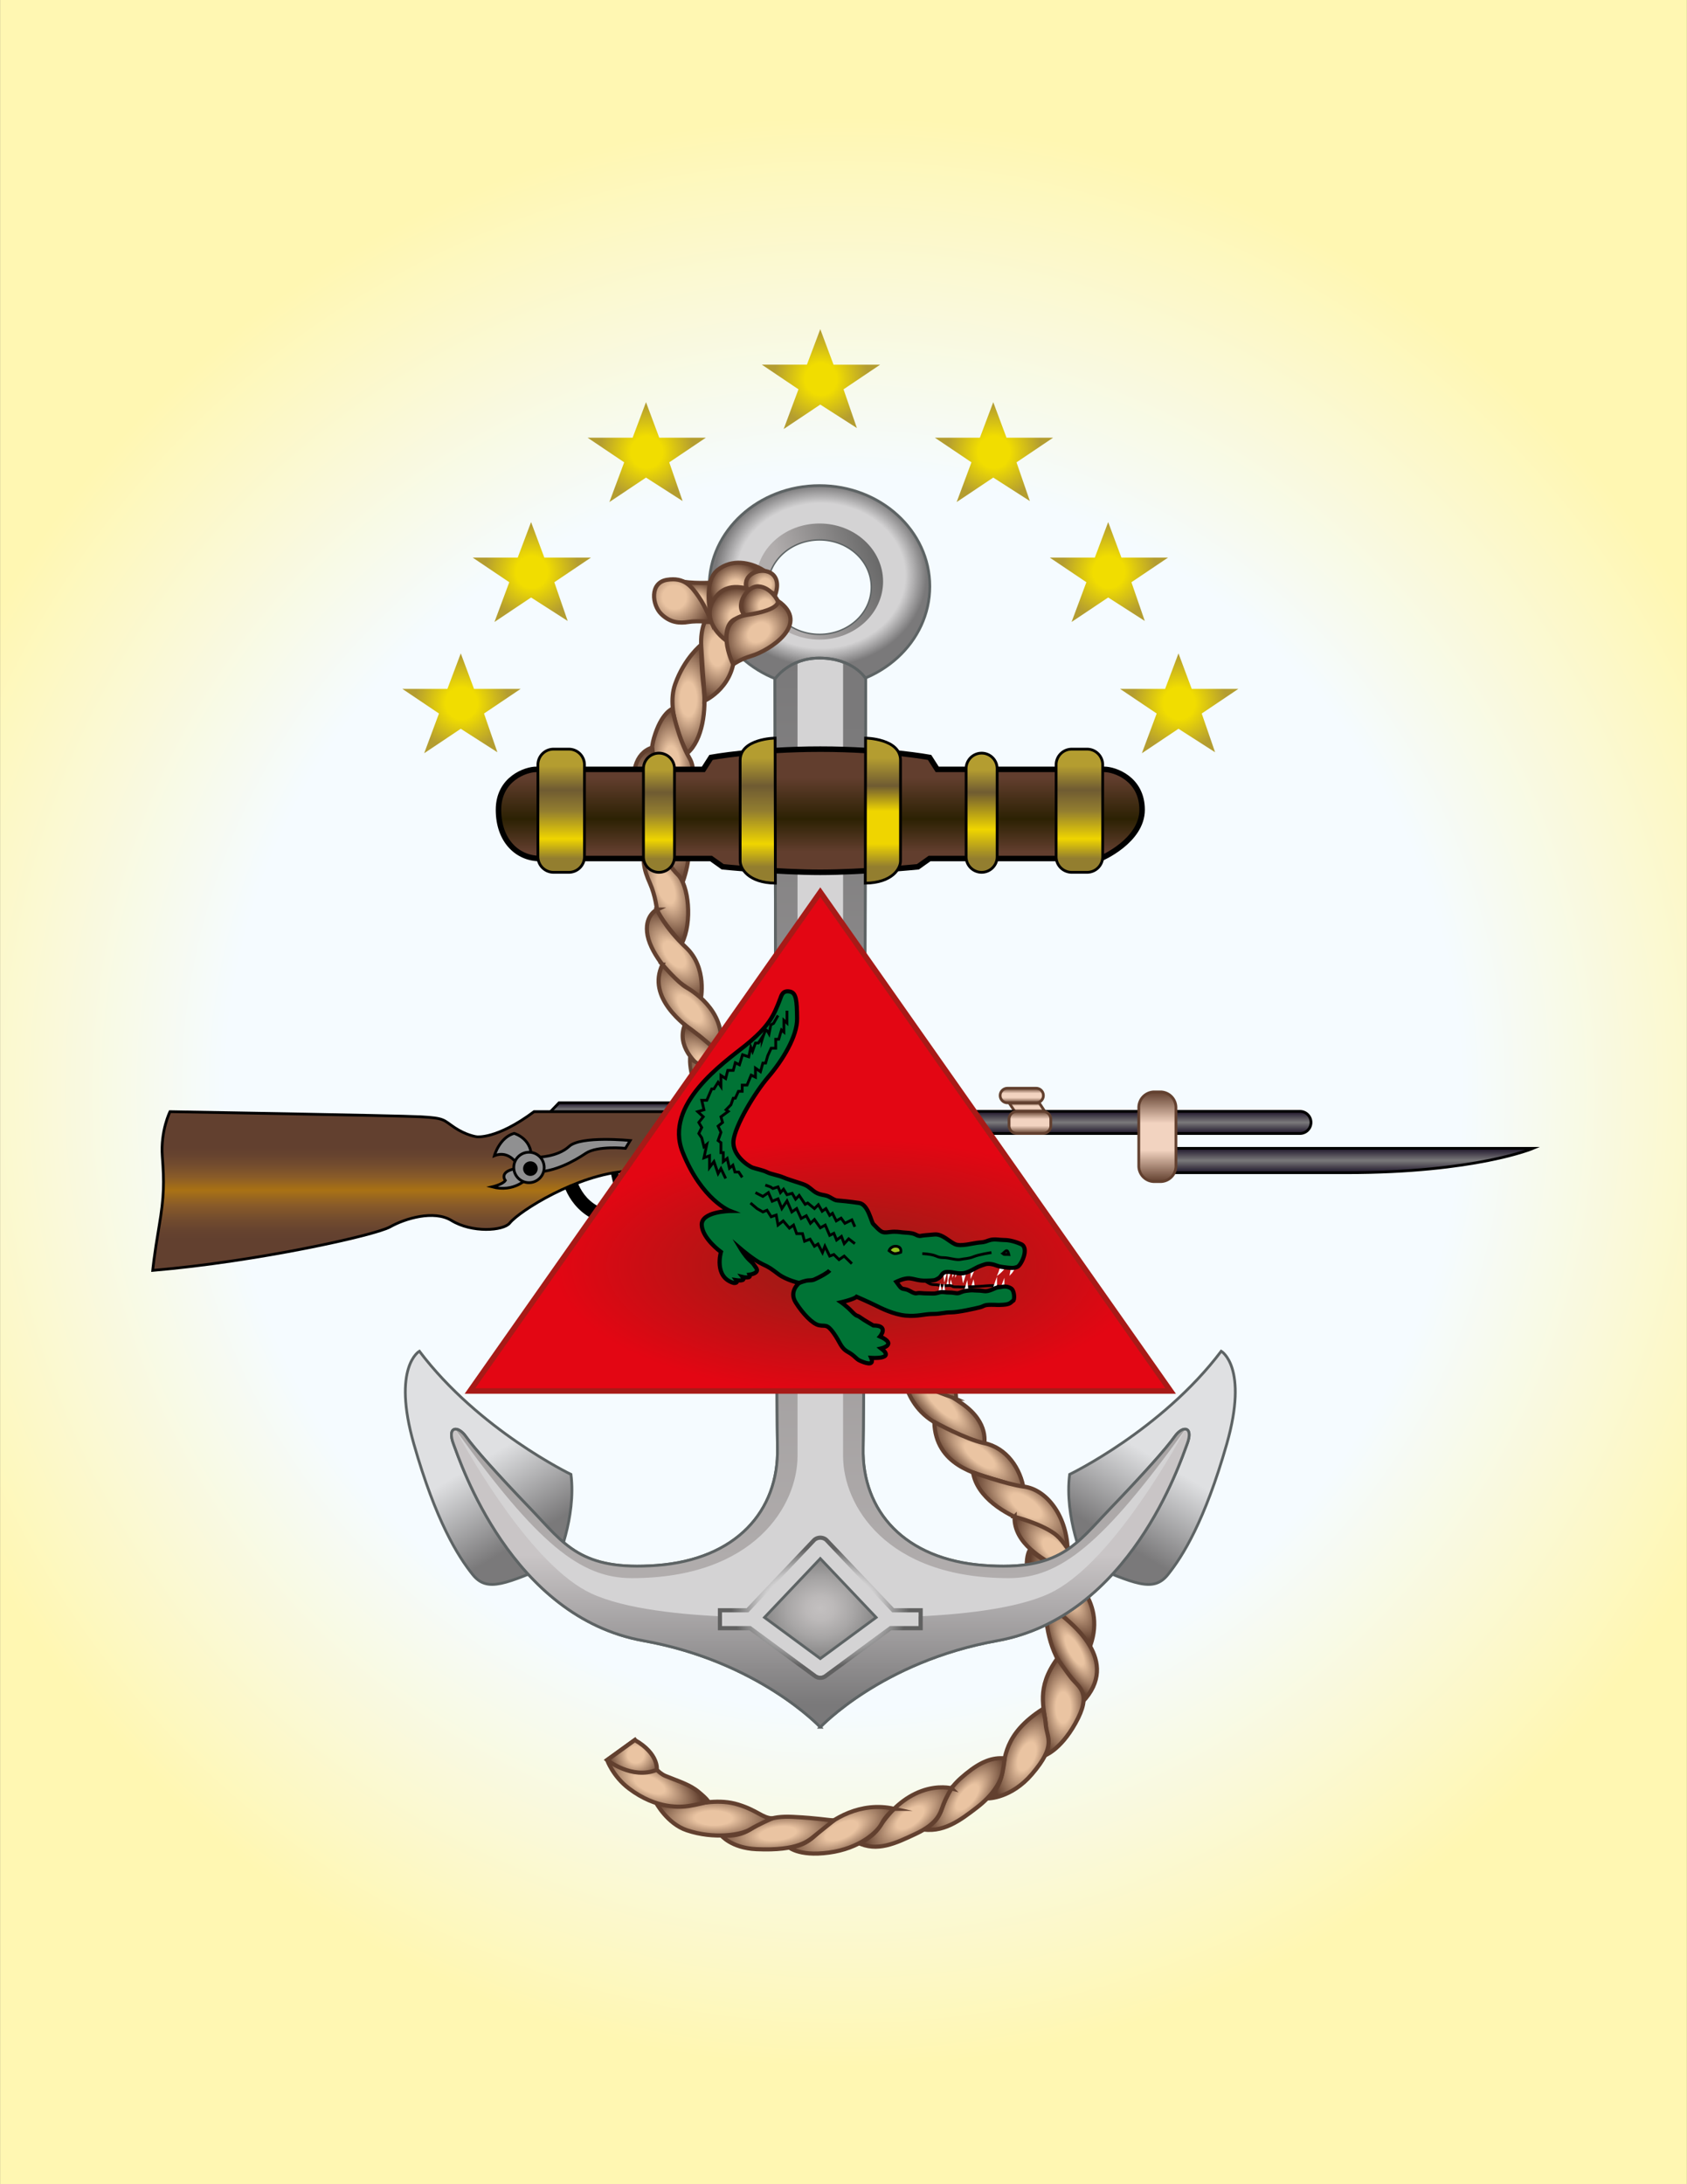
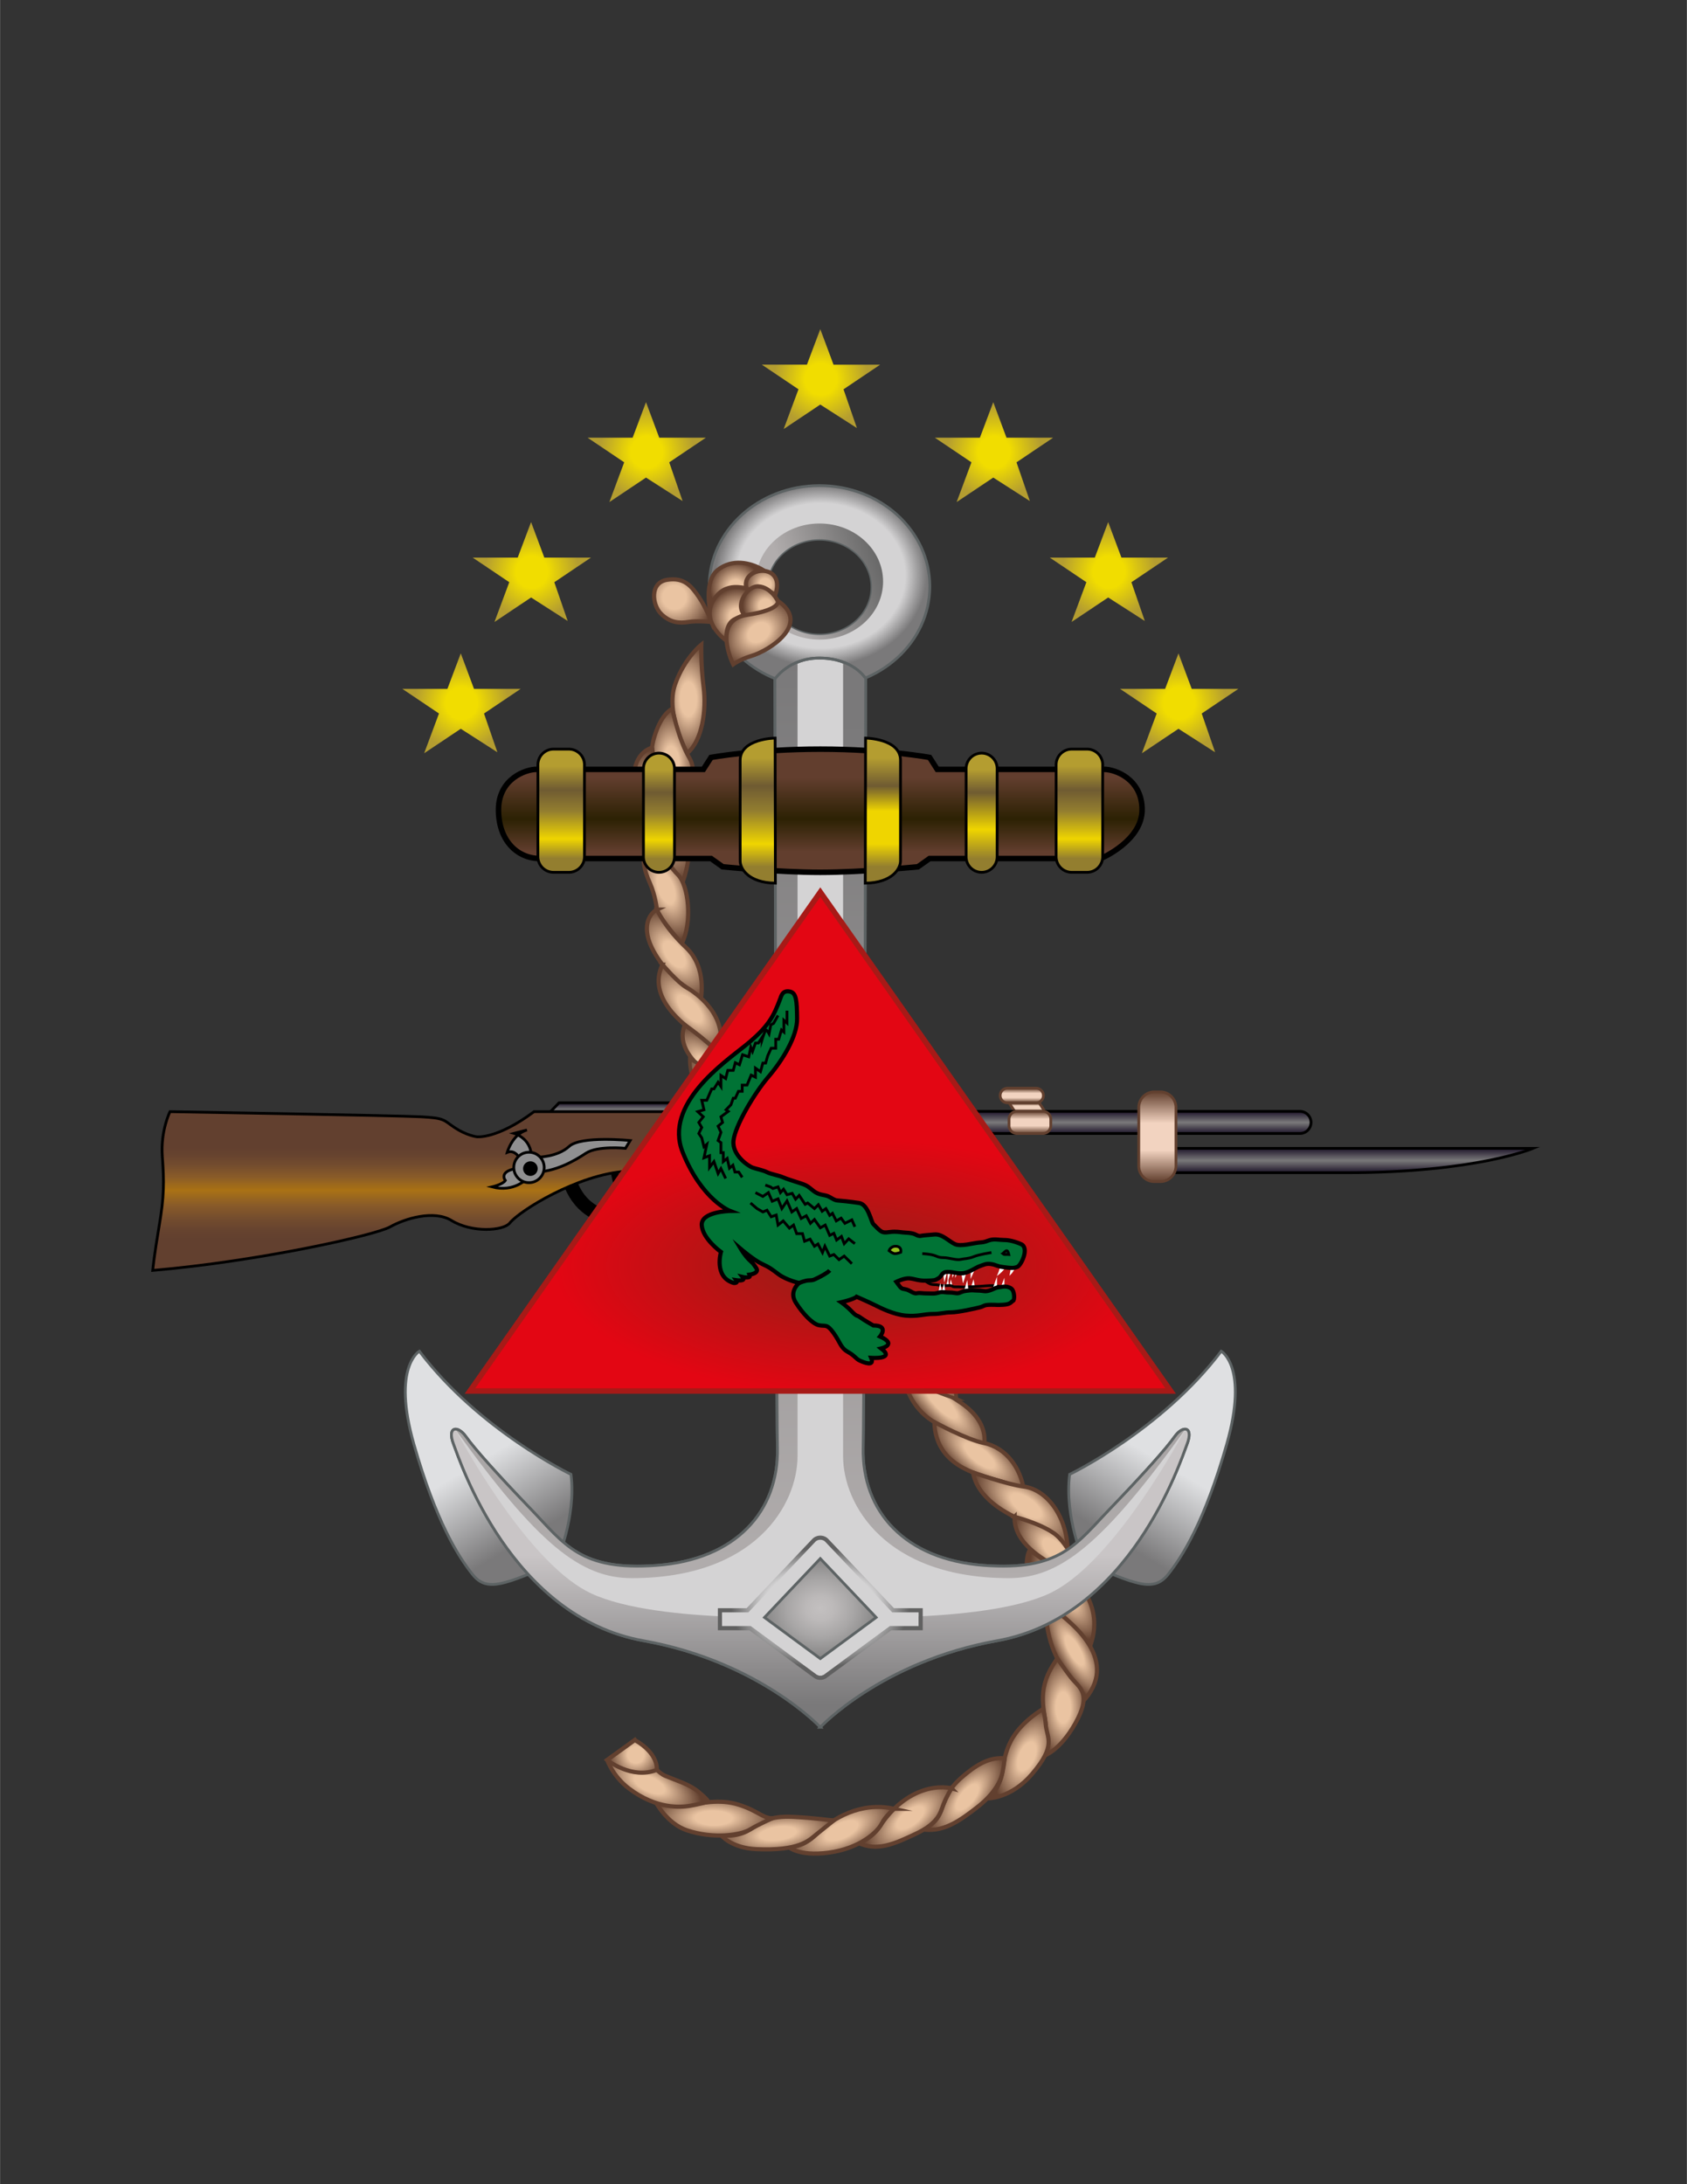
<svg xmlns="http://www.w3.org/2000/svg" xmlns:xlink="http://www.w3.org/1999/xlink" height="2500" viewBox="0 0 612 792" width="1932">
  <rect x="0" y="0" width="612" height="792" fill="#333333" stroke="none" />
  <radialGradient id="a" cx="306" cy="396" gradientUnits="userSpaceOnUse" r="353.873">
    <stop offset=".633" stop-color="#f5fbff" />
    <stop offset="1" stop-color="#fff7b2" />
  </radialGradient>
  <linearGradient id="b">
    <stop offset=".291" stop-color="#eac4a2" />
    <stop offset="1" stop-color="#62402f" />
  </linearGradient>
  <radialGradient id="c" cx="249.753" cy="253.455" gradientTransform="matrix(1 0 0 2.078 0 -273.156)" gradientUnits="userSpaceOnUse" r="10.093" xlink:href="#b" />
  <radialGradient id="d" cx="243.918" cy="276.356" gradientTransform="matrix(.998 -.056 .118 2.112 -32.344 -293.688)" gradientUnits="userSpaceOnUse" r="9.248" xlink:href="#b" />
  <radialGradient id="e" cx="239.852" cy="295.485" gradientTransform="matrix(.951 -.309 .627 1.93 -173.574 -200.559)" gradientUnits="userSpaceOnUse" r="12.239" xlink:href="#b" />
  <radialGradient id="f" cx="241.556" cy="322.11" gradientTransform="matrix(.941 -.338 .697 1.939 -210.22 -220.788)" gradientUnits="userSpaceOnUse" r="9.602" xlink:href="#b" />
  <radialGradient id="g" cx="244.621" cy="346.209" gradientTransform="matrix(.803 -.596 1.153 1.553 -350.965 -45.806)" gradientUnits="userSpaceOnUse" r="9.783" xlink:href="#b" />
  <radialGradient id="h" cx="250.227" cy="365.86" gradientTransform="matrix(.755 -.655 1.472 1.696 -477.234 -90.86)" gradientUnits="userSpaceOnUse" r="9.177" xlink:href="#b" />
  <radialGradient id="i" cx="256.405" cy="387.349" gradientTransform="matrix(.797 -.604 1.312 1.731 -456.147 -128.071)" gradientUnits="userSpaceOnUse" r="8.496" xlink:href="#b" />
  <radialGradient id="j" cx="260.389" cy="235.987" gradientTransform="matrix(1 0 0 1.716 0 -168.882)" gradientUnits="userSpaceOnUse" r="10.698" xlink:href="#b" />
  <radialGradient id="k" cx="260.068" cy="397.769" gradientTransform="matrix(.816 -.579 1.757 2.477 -650.858 -437.046)" gradientUnits="userSpaceOnUse" r="5.831" xlink:href="#b" />
  <radialGradient id="l" cx="273.244" cy="403.39" gradientTransform="matrix(.841 -.542 1.77 2.746 -681.208 -546.749)" gradientUnits="userSpaceOnUse" r="6.591" xlink:href="#b" />
  <radialGradient id="m" cx="297.652" cy="208.694" gradientTransform="matrix(1 -.004 .004 .859 -.722 30.7)" gradientUnits="userSpaceOnUse" r="38.321">
    <stop offset=".187" stop-color="#7a797a" />
    <stop offset=".527" stop-color="#d4d3d4" />
    <stop offset=".798" stop-color="#d4d3d4" />
    <stop offset="1" stop-color="#7a797a" />
  </radialGradient>
  <linearGradient id="n" gradientUnits="userSpaceOnUse" x1="286.11" x2="319.6" y1="214.678" y2="203.336">
    <stop offset="0" stop-color="#b1adad" />
    <stop offset="1" stop-color="#676767" />
  </linearGradient>
  <radialGradient id="o" cx="341.376" cy="508.966" gradientTransform="matrix(.721 -.694 2.266 2.354 -1057.91 -452.532)" gradientUnits="userSpaceOnUse" r="7.997" xlink:href="#b" />
  <radialGradient id="p" cx="331.253" cy="495.032" gradientTransform="matrix(.659 -.752 2.457 2.155 -1102.788 -323.202)" gradientUnits="userSpaceOnUse" r="7.161" xlink:href="#b" />
  <radialGradient id="q" cx="355.197" cy="528.044" gradientTransform="matrix(.621 -.784 2.049 1.621 -947.16 -49.627)" gradientUnits="userSpaceOnUse" r="8.662" xlink:href="#b" />
  <radialGradient id="r" cx="372.062" cy="545.917" gradientTransform="matrix(.589 -.808 1.835 1.336 -848.697 117.319)" gradientUnits="userSpaceOnUse" r="9.802" xlink:href="#b" />
  <radialGradient id="s" cx="382.706" cy="562.335" gradientTransform="matrix(.696 -.719 1.423 1.378 -683.991 62.312)" gradientUnits="userSpaceOnUse" r="9.219" xlink:href="#b" />
  <radialGradient id="t" cx="386.483" cy="577.629" gradientTransform="matrix(.84 -.543 1.369 2.119 -728.937 -436.816)" gradientUnits="userSpaceOnUse" r="7.868" xlink:href="#b" />
  <radialGradient id="u" cx="389.708" cy="598.714" gradientTransform="matrix(.874 -.486 1.475 2.655 -833.917 -801.7)" gradientUnits="userSpaceOnUse" r="6.746" xlink:href="#b" />
  <radialGradient id="v" cx="385.724" cy="619.061" gradientTransform="matrix(1 0 0 2.062 0 -657.238)" gradientUnits="userSpaceOnUse" r="9.248" xlink:href="#b" />
  <radialGradient id="w" cx="372.24" cy="636.731" gradientTransform="matrix(.917 .399 -.775 1.784 524.626 -647.507)" gradientUnits="userSpaceOnUse" r="9.628" xlink:href="#b" />
  <radialGradient id="x" cx="351.153" cy="651.759" gradientTransform="matrix(.775 .632 -1.446 1.772 1021.223 -725.111)" gradientUnits="userSpaceOnUse" r="8.459" xlink:href="#b" />
  <radialGradient id="y" cx="330.265" cy="659.117" gradientTransform="matrix(.605 .796 -1.693 1.287 1246.32 -451.993)" gradientUnits="userSpaceOnUse" r="9.341" xlink:href="#b" />
  <radialGradient id="z" cx="305.1" cy="663.736" gradientTransform="matrix(.421 .907 -2.058 .956 1542.856 -247.38)" gradientUnits="userSpaceOnUse" r="9.471" xlink:href="#b" />
  <radialGradient id="A" cx="281.992" cy="664.742" gradientTransform="matrix(.134 .991 -2.708 .365 2044.571 142.835)" gradientUnits="userSpaceOnUse" r="8.331" xlink:href="#b" />
  <radialGradient id="B" cx="259.011" cy="659.502" gradientTransform="matrix(-.014 1 -2.601 -.037 1977.843 424.694)" gradientUnits="userSpaceOnUse" r="8.942" xlink:href="#b" />
  <radialGradient id="C" cx="235.344" cy="646.76" gradientTransform="matrix(-.421 .907 -2.066 -.96 1670.888 1054.486)" gradientUnits="userSpaceOnUse" r="8.959" xlink:href="#b" />
  <radialGradient id="D" cx="230.65" cy="636.371" gradientUnits="userSpaceOnUse" r="10.243" xlink:href="#b" />
  <linearGradient id="E">
    <stop offset="0" stop-color="#7a797a" />
    <stop offset=".502" stop-color="#dfe0e2" />
  </linearGradient>
  <linearGradient id="F" gradientTransform="matrix(-1 0 0 1 843.842 0)" gradientUnits="userSpaceOnUse" x1="652.15" x2="685.634" xlink:href="#E" y1="557.441" y2="501.619" />
  <linearGradient id="G" gradientUnits="userSpaceOnUse" x1="403.477" x2="436.96" xlink:href="#E" y1="557.441" y2="501.619" />
  <linearGradient id="H">
    <stop offset="0" stop-color="#b1adad" />
    <stop offset="1" stop-color="#7a797a" />
  </linearGradient>
  <linearGradient id="I" gradientUnits="userSpaceOnUse" x1="367.949" x2="367.949" xlink:href="#H" y1="573.593" y2="261.605" />
  <linearGradient id="J" gradientUnits="userSpaceOnUse" x1="227.22" x2="227.22" xlink:href="#H" y1="572.297" y2="240.096" />
  <linearGradient id="K">
    <stop offset="0" stop-color="#7a797a" />
    <stop offset=".502" stop-color="#c9c5c6" />
  </linearGradient>
  <linearGradient id="L" gradientUnits="userSpaceOnUse" x1="297.585" x2="297.585" xlink:href="#K" y1="618" y2="509.929" />
  <linearGradient id="M" gradientUnits="userSpaceOnUse" x1="297.586" x2="297.586" xlink:href="#K" y1="586.181" y2="586.181" />
  <linearGradient id="N">
    <stop offset=".291" stop-color="#f1dd00" />
    <stop offset=".862" stop-color="#b49d30" />
  </linearGradient>
  <radialGradient id="O" cx="360.594" cy="163.957" gradientUnits="userSpaceOnUse" r="19.853" xlink:href="#N" />
  <radialGradient id="P" cx="402.288" cy="207.438" gradientUnits="userSpaceOnUse" r="19.853" xlink:href="#N" />
  <radialGradient id="Q" cx="427.795" cy="255.049" gradientUnits="userSpaceOnUse" r="19.853" xlink:href="#N" />
  <radialGradient id="R" cx="297.836" cy="137.479" gradientUnits="userSpaceOnUse" r="19.853" xlink:href="#N" />
  <radialGradient id="S" cx="234.605" cy="163.957" gradientUnits="userSpaceOnUse" r="19.853" xlink:href="#N" />
  <radialGradient id="T" cx="192.91" cy="207.438" gradientUnits="userSpaceOnUse" r="19.853" xlink:href="#N" />
  <radialGradient id="U" cx="167.403" cy="255.049" gradientUnits="userSpaceOnUse" r="19.853" xlink:href="#N" />
  <radialGradient id="V" cx="253.268" cy="218.072" gradientUnits="userSpaceOnUse" r="7.301" xlink:href="#b" />
  <radialGradient id="W" cx="244.66" cy="216.595" gradientUnits="userSpaceOnUse" r="14.679" xlink:href="#b" />
  <radialGradient id="X" cx="266.926" cy="213.033" gradientUnits="userSpaceOnUse" r="9.422" xlink:href="#b" />
  <radialGradient id="Y" cx="277.586" cy="211.962" gradientUnits="userSpaceOnUse" r="7.441" xlink:href="#b" />
  <radialGradient id="Z" cx="267.554" cy="223.64" gradientUnits="userSpaceOnUse" r="10.446" xlink:href="#b" />
  <radialGradient id="aa" cx="277.7" cy="219.649" gradientUnits="userSpaceOnUse" r="8.3" xlink:href="#b" />
  <radialGradient id="ab" cx="275.158" cy="229.384" gradientTransform="matrix(.802 -.598 .445 .597 -47.468 256.965)" gradientUnits="userSpaceOnUse" r="14.605" xlink:href="#b" />
  <radialGradient id="ac" cx="297.585" cy="583.035" gradientTransform="matrix(0 -1 1.5 0 -576.968 880.62)" gradientUnits="userSpaceOnUse" r="32.136">
    <stop offset="0" stop-color="#7a797a" />
    <stop offset=".202" stop-color="#d4d3d4" />
    <stop offset=".429" stop-color="#d4d3d4" />
    <stop offset=".67" stop-color="#616161" />
  </radialGradient>
  <radialGradient id="ad" cx="297.584" cy="583.335" gradientTransform="matrix(1 0 0 .856 0 83.936)" gradientUnits="userSpaceOnUse" r="35.111">
    <stop offset="0" stop-color="#c3c0c0" />
    <stop offset=".146" stop-color="#bcb9b9" />
    <stop offset=".343" stop-color="#a8a6a6" />
    <stop offset=".57" stop-color="#8a8989" />
    <stop offset=".808" stop-color="#676767" />
  </radialGradient>
  <linearGradient id="ae" gradientUnits="userSpaceOnUse" x1="297.584" x2="297.584" y1="316.334" y2="271.666">
    <stop offset=".168" stop-color="#623e2e" />
    <stop offset=".433" stop-color="#2c2103" />
    <stop offset=".768" stop-color="#623e2e" />
  </linearGradient>
  <linearGradient id="af">
    <stop offset=".113" stop-color="#937e2f" />
    <stop offset=".271" stop-color="#efd500" />
    <stop offset=".497" stop-color="#937e2f" />
    <stop offset=".67" stop-color="#6f5b32" />
    <stop offset=".862" stop-color="#b49d30" />
  </linearGradient>
  <linearGradient id="ag" gradientUnits="userSpaceOnUse" x1="203.577" x2="203.577" xlink:href="#af" y1="316.334" y2="271.666" />
  <linearGradient id="ah" gradientUnits="userSpaceOnUse" x1="239.052" x2="239.052" xlink:href="#af" y1="316.334" y2="273.119" />
  <linearGradient id="ai" gradientUnits="userSpaceOnUse" x1="274.898" x2="274.898" xlink:href="#af" y1="320.274" y2="267.663" />
  <linearGradient id="aj" gradientUnits="userSpaceOnUse" x1="391.59" x2="391.59" xlink:href="#af" y1="316.334" y2="271.666" />
  <linearGradient id="ak" gradientUnits="userSpaceOnUse" x1="356.115" x2="356.115" y1="316.334" y2="273.119">
    <stop offset=".113" stop-color="#937e2f" />
    <stop offset=".36" stop-color="#efd500" />
    <stop offset=".67" stop-color="#6f5b32" />
    <stop offset=".862" stop-color="#b49d30" />
  </linearGradient>
  <linearGradient id="al" gradientUnits="userSpaceOnUse" x1="320.292" x2="320.292" y1="320.274" y2="267.663">
    <stop offset=".113" stop-color="#937e2f" />
    <stop offset=".271" stop-color="#efd500" />
    <stop offset=".497" stop-color="#efd500" />
    <stop offset=".67" stop-color="#6f5b32" />
    <stop offset=".862" stop-color="#b49d30" />
  </linearGradient>
  <radialGradient id="am" cx="316.133" cy="476.651" gradientTransform="matrix(.593 -.805 2.632 1.936 -1126.948 -190.581)" gradientUnits="userSpaceOnUse" r="7.997" xlink:href="#b" />
  <radialGradient id="an" cx="292.43" cy="439.102" gradientTransform="matrix(.671 -.741 2.422 2.194 -976.719 -298.16)" gradientUnits="userSpaceOnUse" r="7.208" xlink:href="#b" />
  <radialGradient id="ao" cx="281.368" cy="419.365" gradientTransform="matrix(.781 -.624 2.04 2.553 -805.916 -464.432)" gradientUnits="userSpaceOnUse" r="6.29" xlink:href="#b" />
  <radialGradient id="ap" cx="301.215" cy="460.881" gradientTransform="matrix(.48 -.877 2.867 1.568 -1167.334 6.636)" gradientUnits="userSpaceOnUse" r="7.308" xlink:href="#b" />
  <linearGradient id="aq">
    <stop offset="0" stop-color="#62402f" />
    <stop offset=".35" stop-color="#f2d3c0" />
    <stop offset=".65" stop-color="#f2d3c0" />
    <stop offset="1" stop-color="#62402f" />
  </linearGradient>
  <linearGradient id="ar" gradientUnits="userSpaceOnUse" x1="372.578" x2="372.578" xlink:href="#aq" y1="403.128" y2="399.924" />
  <linearGradient id="as">
    <stop offset="0" stop-color="#1e152a" />
    <stop offset=".5" stop-color="#7a797a" />
    <stop offset="1" stop-color="#1e152a" />
  </linearGradient>
  <linearGradient id="at" gradientUnits="userSpaceOnUse" x1="488.54" x2="488.54" xlink:href="#as" y1="425.267" y2="416.433" />
  <linearGradient id="au" gradientUnits="userSpaceOnUse" x1="410.003" x2="410.003" xlink:href="#as" y1="411.046" y2="403.026" />
  <linearGradient id="av" gradientUnits="userSpaceOnUse" x1="419.869" x2="419.869" xlink:href="#aq" y1="428.499" y2="395.963" />
  <linearGradient id="aw" gradientUnits="userSpaceOnUse" x1="373.636" x2="373.636" xlink:href="#aq" y1="411.046" y2="403.026" />
  <linearGradient id="ax" gradientUnits="userSpaceOnUse" x1="370.68" x2="370.68" xlink:href="#aq" y1="399.924" y2="394.64" />
  <linearGradient id="ay" gradientUnits="userSpaceOnUse" x1="274.056" x2="274.056" xlink:href="#as" y1="404.985" y2="399.924" />
  <linearGradient id="az" gradientUnits="userSpaceOnUse" x1="202.789" x2="202.789" y1="460.699" y2="403.128">
    <stop offset=".197" stop-color="#62402f" />
    <stop offset=".252" stop-color="#66432f" />
    <stop offset=".325" stop-color="#734c2e" />
    <stop offset=".407" stop-color="#885a29" />
    <stop offset=".497" stop-color="#a77017" />
    <stop offset=".505" stop-color="#aa7214" />
    <stop offset=".506" stop-color="#a97114" />
    <stop offset=".589" stop-color="#895b28" />
    <stop offset=".664" stop-color="#734c2e" />
    <stop offset=".73" stop-color="#66432f" />
    <stop offset=".778" stop-color="#62402f" />
  </linearGradient>
  <radialGradient id="aA" cx="308.649" cy="459.354" gradientTransform="matrix(1 0 0 .431 0 261.264)" gradientUnits="userSpaceOnUse" r="107.593">
    <stop offset=".291" stop-color="#a81815" />
    <stop offset="1" stop-color="#e30613" />
  </radialGradient>
  <switch>
    <g>
-       <path d="m0 0h612v792h-612z" fill="url(#a)" />
      <path d="m254.403 233.792s-.211 7.117.846 15.396-.433 19.26-5.919 23.931c0 0-8.159-14.438-4.4-25.03 3.351-9.445 9.473-14.297 9.473-14.297z" fill="url(#c)" stroke="#62402f" stroke-miterlimit="10" stroke-width="1.5" />
      <path d="m243.88 257.06s2.171 10.932 6.283 17.941-3.141 20.652-3.141 20.652-14.106-13.095-9.79-27.99c2.657-9.163 6.649-10.604 6.649-10.604z" fill="url(#d)" stroke="#62402f" stroke-miterlimit="10" stroke-width="1.5" />
      <path d="m236.602 271.078s.798 11.196 5.73 17.65 10.936 15.086 5.324 31.165c0 0-1.467-1.482-5.173-6.776s-10.752-12.978-12.19-22.976.037-16.914 6.309-19.063z" fill="url(#e)" stroke="#62402f" stroke-miterlimit="10" stroke-width="1.5" />
      <path d="m235.118 302.102s6.822 11.213 10.747 15.045 5.4 17.122 1.475 24.971c0 0-7.632-8.337-9.04-12.262 0 0-.472-4.959-2.528-9.582s-3.644-9.389-.654-18.172z" fill="url(#f)" stroke="#62402f" stroke-miterlimit="10" stroke-width="1.5" />
      <path d="m238.3 329.856s2.705 6.355 10.555 13.737 5.327 18.97 5.327 18.97-4.019-3.925-6.916-5.7-10.933-10.373-12.335-17.569 3.37-9.438 3.37-9.438z" fill="url(#g)" stroke="#62402f" stroke-miterlimit="10" stroke-width="1.5" />
      <path d="m240.31 349.813s5.654 6.602 8.781 8.32 15.743 10.223 11.632 23.774c0 0-3.832-3.925-8.224-7.102s-17.929-13.07-12.188-24.992z" fill="url(#h)" stroke="#62402f" stroke-miterlimit="10" stroke-width="1.5" />
      <path d="m248.443 371.67s4.377 3.123 7.132 5.534 12.716 9.002 8.604 25.822c0 0-1.689-9.736-7.377-13.83-5.135-3.696-11.386-10.1-8.359-17.526z" fill="url(#i)" stroke="#62402f" stroke-miterlimit="10" stroke-width="1.5" />
-       <path d="m264.073 217.848s-10.542 2.059-9.683 16.7 1.284 16.38 1.176 19.58c0 0 11.998-5.313 10.784-19.582s-2.277-16.698-2.277-16.698z" fill="url(#j)" stroke="#62402f" stroke-miterlimit="10" stroke-width="1.5" />
      <path d="m250.231 384.038s2.774 1.342 4.907 2.852c2.132 1.509 20.097 13.117 9.663 26.716 0 0 .987-2.731-5.534-8.488-6.52-5.758-9.168-16.142-9.036-21.08z" fill="url(#k)" stroke="#62402f" stroke-miterlimit="10" stroke-width="1.302" />
      <path d="m273 428.302s1.816-7.62-4.051-13.7c-5.866-6.077-12.248-10.907-15.299-17.094 0 0-3.12 13.216 6.728 21.407 9.847 8.191 11.362 8.342 12.622 9.387z" fill="url(#l)" stroke="#62402f" stroke-miterlimit="10" stroke-width="1.23" />
      <path d="m297.293 176.1c-22.102 0-40.018 16.361-40.018 36.544s17.916 36.544 40.018 36.544 40.019-16.361 40.019-36.544-17.918-36.544-40.019-36.544zm0 54.19c-10.513 0-19.036-7.776-19.036-17.368 0-9.593 8.523-17.37 19.037-17.37 10.513 0 19.035 7.777 19.035 17.37 0 9.592-8.522 17.369-19.035 17.369z" fill="url(#m)" stroke="#5d6364" stroke-miterlimit="10" />
      <path d="m297.294 189.842c-12.741 0-23.07 9.424-23.07 21.049 0 11.624 10.329 21.047 23.07 21.047 12.74 0 23.067-9.423 23.067-21.047 0-11.625-10.327-21.049-23.067-21.049zm0 40.448c-10.514 0-19.037-7.776-19.037-17.368 0-9.593 8.523-17.37 19.037-17.37 10.513 0 19.035 7.777 19.035 17.37 0 9.592-8.522 17.369-19.035 17.369z" fill="url(#n)" />
      <g stroke-miterlimit="10">
        <path d="m356.943 524.763c.058-1.186 2.177-8.696-7.968-15.779-8.447-5.896-18.01-9.561-21.834-16.574 0 0-1.116 16.256 12.59 23.746s15.46 7.65 17.212 8.607z" fill="url(#o)" stroke="#62402f" stroke-width="1.5" />
        <path d="m346.9 507.272s.34-8.877-7.665-13.513c-8.002-4.636-17.495-7.19-21.447-13.174 0 0 .233 14.628 13.063 20.29 12.829 5.663 14.41 5.674 16.05 6.397z" fill="url(#p)" stroke="#62402f" stroke-width="1.347" />
        <path d="m338.95 515.707s11.529 6.28 17.948 7.588c8.236 1.679 13.377 9.225 14.548 17.086 0 0-1.274-1.115-9.402-3.506s-22.602-5.52-23.095-21.168z" fill="url(#q)" stroke="#62402f" stroke-width="1.5" />
        <path d="m352.999 533.982s12.231 4.328 18.447 5.124c7.986 1.024 15.325 10.13 15.875 22.55 0 0-5.356-6.453-14.122-9.481s-18.725-9.292-20.2-18.193z" fill="url(#r)" stroke="#62402f" stroke-width="1.5" />
        <path d="m368.055 550.06s9.086 2.242 14.513 6.114c4.333 3.09 11.197 14.789 10.924 23.842 0 0-3.55-7.767-10.102-11.698-4.822-2.893-15.573-8.503-15.335-18.258z" fill="url(#s)" stroke="#62402f" stroke-width="1.5" />
        <path d="m373.571 562.111s6.541 5.024 9.819 6.206c4.804 1.734 18.674 12.963 11.61 29.849 0 0-3.333-8.416-13.833-15.416s-9.191-18.194-7.596-20.639z" fill="url(#t)" stroke="#62402f" stroke-width="1.5" />
        <path d="m379.642 581.638s3.005 1.887 5.256 3.885c3.2 2.841 22.16 16.717 7.686 31.81 0 0 1.474-3.001-5.263-10.417s-8.456-19.64-7.68-25.278z" fill="url(#u)" stroke="#62402f" stroke-width="1.5" />
        <path d="m383.585 601.456s3.084 4.429 4.885 6.774c2.815 3.667 7.941 5.533 1.614 16.77-5.583 9.916-11.25 11.666-11.25 11.666s1.27-3 .635-10.333-3.717-14.088 4.116-24.877z" fill="url(#v)" stroke="#62402f" stroke-width="1.5" />
        <path d="m378.339 619.75s.79 2.502 1.028 5.589c.382 4.969 4.08 7.445-5.033 18.077-7.5 8.75-15.833 8.75-15.833 8.75s3.666-2.75 4.916-8.5.51-14.749 14.922-23.916z" fill="url(#w)" stroke="#62402f" stroke-width="1.5" />
        <path d="m364.477 637.662s-.479 4.588-1.268 6.849-2.958 6.488-8.958 11.072c-5.581 4.264-12.327 9.57-20.667 7.584 0 0 5.416-.001 7.833-6.584s3.583-8.916 9-13.333 9.62-6.009 14.06-5.588z" fill="url(#x)" stroke="#62402f" stroke-width="1.5" />
        <path d="m345.196 648.51s-1.858 3.002-2.952 5.872-1.659 6.701-9.993 10.618c-7.435 3.494-14.06 6.674-21.167 3.167 0 0 4.5-.418 8.25-6.084s8.833-10.333 15-12.583 10.862-.99 10.862-.99z" fill="url(#y)" stroke="#62402f" stroke-width="1.5" />
        <path d="m324.365 655.947s-3.04 2.431-4.536 5.409-7.911 8.977-19.161 10.477-14.834-2.244-14.834-2.244 4.75 1.161 10.416-4.506 16.063-11.854 28.115-9.136z" fill="url(#z)" stroke="#62402f" stroke-width="1.5" />
        <path d="m302.483 660.138s-4.258 3.41-6.656 5.355-5.987 5.785-21.41 5.09c-9.25-.417-12.917-5.166-12.917-5.166s5.084 1.225 10.084-1.68 7.166-5.322 16.166-4.863 12.049 1.151 14.733 1.264z" fill="url(#A)" stroke="#62402f" stroke-width="1.5" />
        <path d="m280.105 659.419s-4.895 2.121-8.083 4.06-13.01 3.561-22.855.258c-7.167-2.404-11.25-10.154-11.25-10.154s4 1.917 10.167 1.167 12.75-2.499 19.75-.333 8.542 4.754 12.271 5.002z" fill="url(#B)" stroke="#62402f" stroke-width="1.5" />
        <path d="m257 653.37s-4.249 1.129-7.083 1.546-11.623 1.335-21.75-6.333c-5.833-4.417-7.917-10.333-7.917-10.333l10.044-7.25s6.206 11 11.04 13 8.75 3.084 12 5.75 3.666 3.62 3.666 3.62z" fill="url(#C)" stroke="#62402f" stroke-width="1.5" />
        <path d="m220.25 638.25s8.95 7.217 18.017 3.566c0 0 .82-5.816-7.973-10.816z" fill="url(#D)" stroke="#62402f" stroke-width="1.5" />
        <path d="m201.792 566.667s7.334-16.333 5.334-32c0 0-33.334-16-55-44.667 0 0-10 5.667-2 33.667s15.998 40.666 21.332 47.333 12.002 3.334 30.334-4.333z" fill="url(#F)" stroke="#5d6364" />
        <path d="m393.377 566.667s-7.334-16.333-5.334-32c0 0 33.334-16 55-44.667 0 0 10 5.667 2 33.667s-15.998 40.666-21.332 47.333-12.002 3.334-30.334-4.333z" fill="url(#G)" stroke="#5d6364" />
        <path d="m297.584 626.333s-22.291-23.833-64.126-31.333c-48.17-8.636-66.416-64.75-68.916-71.25s1.5-7 4.5-2.75 11.25 13.5 23.5 26.25 18 22.5 45.751 20.417c28.635-2.15 44.24-19.561 43.75-42.648s-.922-278.769-.922-278.769 5.103-7.606 16.087-7.606c12.376 0 16.84 7.44 16.84 7.44s-.43 255.848-.921 278.935c-.492 23.086 15.113 40.499 43.748 42.648 27.752 2.083 33.502-7.667 45.752-20.417s20.5-22 23.5-26.25 7-3.75 4.5 2.75-20.747 62.614-68.917 71.25c-41.834 7.5-64.126 31.333-64.126 31.333z" fill="#d4d3d4" stroke="#5d6364" />
      </g>
      <path d="m430.048 518.262c-1.07-.09-2.592.855-3.921 2.738-3 4.25-11.25 13.5-23.5 26.25s-18 22.5-45.752 20.417c-28.635-2.15-44.24-19.561-43.748-42.648.49-23.087.922-278.935.922-278.935s-2.321-3.825-8.198-5.988v287.948c0 17.661 15.407 44.253 60.15 44.253 18.499 0 34.095-12.274 64.047-54.035z" fill="url(#I)" />
      <path d="m165.122 518.262c1.069-.09 2.591.855 3.92 2.738 3 4.25 11.25 13.5 23.5 26.25s18 22.5 45.752 20.417c28.635-2.15 44.24-19.561 43.748-42.648-.49-23.087-.921-278.935-.921-278.935s2.32-3.825 8.198-5.988v287.948c0 17.661-15.407 44.253-60.15 44.253-18.5 0-34.095-12.274-64.047-54.035z" fill="url(#J)" />
      <path d="m430.627 523.75c1.393-3.62.766-5.375-.58-5.488-5.665 10.41-28.073 49.624-49.273 59.55-24.5 11.473-83.146 8.37-83.188 8.369-.042.002-58.688 3.104-83.189-8.369-21.2-9.926-43.608-49.14-49.273-59.55-1.347.111-1.974 1.865-.581 5.488 2.5 6.5 20.745 62.614 68.916 71.25 41.834 7.5 64.126 31.333 64.126 31.333s22.292-23.833 64.125-31.333c48.17-8.636 66.416-64.75 68.916-71.25z" fill="url(#L)" />
      <path d="m297.585 586.18h.002z" fill="url(#M)" />
      <path d="m297.584 626.333s-22.291-23.833-64.126-31.333c-48.17-8.636-66.416-64.75-68.916-71.25s1.5-7 4.5-2.75 11.25 13.5 23.5 26.25 18 22.5 45.751 20.417c28.635-2.15 44.24-19.561 43.75-42.648s-.922-278.769-.922-278.769 5.103-7.606 16.087-7.606c12.376 0 16.84 7.44 16.84 7.44s-.43 255.848-.921 278.935c-.492 23.086 15.113 40.499 43.748 42.648 27.752 2.083 33.502-7.667 45.752-20.417s20.5-22 23.5-26.25 7-3.75 4.5 2.75-20.747 62.614-68.917 71.25c-41.834 7.5-64.126 31.333-64.126 31.333z" fill="none" stroke="#5d6364" stroke-miterlimit="10" />
      <path d="m382.048 158.727-13.283 8.933 4.851 14.044-13.282-8.516-13.282 8.879 5.369-14.414-13.281-8.93h16.344l4.85-12.877 4.805 12.88h16.909z" fill="url(#O)" />
      <path d="m423.742 202.208-13.283 8.933 4.852 14.044-13.283-8.515-13.282 8.878 5.37-14.413-13.282-8.931h16.344l4.85-12.877 4.805 12.88h16.91z" fill="url(#P)" />
      <path d="m449.249 249.819-13.283 8.933 4.851 14.044-13.282-8.515-13.282 8.878 5.37-14.413-13.282-8.931h16.344l4.85-12.877 4.805 12.88h16.909z" fill="url(#Q)" />
      <path d="m319.29 132.249-13.283 8.933 4.851 14.044-13.282-8.515-13.281 8.878 5.369-14.413-13.283-8.931h16.345l4.85-12.877 4.805 12.88h16.909z" fill="url(#R)" />
      <path d="m256.059 158.727-13.284 8.933 4.852 14.044-13.282-8.516-13.282 8.879 5.369-14.414-13.282-8.93h16.344l4.85-12.877 4.806 12.88h16.909z" fill="url(#S)" />
      <path d="m214.364 202.208-13.283 8.933 4.852 14.044-13.283-8.515-13.282 8.878 5.37-14.413-13.282-8.931h16.344l4.85-12.877 4.805 12.88h16.91z" fill="url(#T)" />
      <path d="m188.857 249.819-13.283 8.933 4.852 14.044-13.282-8.515-13.283 8.878 5.37-14.413-13.282-8.931h16.344l4.85-12.877 4.805 12.88h16.91z" fill="url(#U)" />
-       <path d="m258.424 211.296s-7.987.5-12.277-.7c0 0 1.097 3.62 3.77 6.023s5.65 8.93 5.65 8.93h4.821s-2.993-7.222-1.964-14.253z" fill="url(#V)" stroke="#62402f" stroke-miterlimit="10" stroke-width="1.5" />
      <path d="m258.05 225.548s-1.951-5.326-4.564-9.1-5.185-7.208-11.534-6.178-5.4 9.125-2.1 12.37 6.722 3.43 9.901 2.908 8.296 0 8.296 0z" fill="url(#W)" stroke="#62402f" stroke-miterlimit="10" stroke-width="1.5" />
      <path d="m257.682 221.998s-2.536-11.213 2.706-15.331 11.762-2.745 16.395 0c0 0-7.035.596-6.005 6.56 0 0-12.75-1.075-13.096 8.771z" fill="url(#X)" stroke="#62402f" stroke-miterlimit="10" stroke-width="1.5" />
      <path d="m271.807 215.59s-3.179-4.636.813-7.38 11.458-1.028 8.669 7.38c0 0-7.595-4.29-9.482 0z" fill="url(#Y)" stroke="#62402f" stroke-miterlimit="10" stroke-width="1.5" />
      <path d="m272.959 214.224s-7.69-3.782-12.57 1.365-3.577 11.647 3.149 16.805c0 0-.742-6.533 3.312-7.96s6.447-4.196 6.109-10.21z" fill="url(#Z)" stroke="#62402f" stroke-miterlimit="10" stroke-width="1.5" />
      <path d="m282.137 217.848s-2.452-4.882-6.98-5.204-9.698 8.436-3.521 11.353c0 0 13.625-.974 10.501-6.15z" fill="url(#aa)" stroke="#62402f" stroke-miterlimit="10" stroke-width="1.5" />
      <path d="m282.137 217.848s1.67 3.187-11.233 5.16-4.931 17.913-4.931 17.913 2.534-1.851 6.57-3.036c6.6-1.939 21.89-11.688 9.594-20.037z" fill="url(#ab)" stroke="#62402f" stroke-miterlimit="10" stroke-width="1.5" />
      <path d="m333.25 584.7h-9.582l-24.27-25.576c-.944-.996-2.683-.996-3.627 0l-24.269 25.576h-9.582v5h10.418l23.764 17.506a2.494 2.494 0 0 0 2.966 0l23.762-17.506h10.419z" fill="#d4d3d4" />
      <path d="m297.584 558.377c.67 0 1.342.249 1.814.747l24.27 25.576h9.582v5h-10.419l-23.764 17.506a2.494 2.494 0 0 1 -2.965 0l-23.764-17.506h-10.419v-5h9.583l24.269-25.576c.472-.498 1.143-.747 1.813-.747m0-1.5c-1.112 0-2.17.443-2.901 1.215l-23.826 25.108h-10.437v8h11.426l23.367 17.214c.691.51 1.512.78 2.372.78s1.682-.27 2.373-.78l23.367-17.214h11.426v-8h-10.438l-23.826-25.108c-.732-.772-1.79-1.215-2.902-1.215z" fill="url(#ac)" />
      <path d="m277.331 586.548 20.253-21.345 20.254 21.345-20.254 14.919z" fill="url(#ad)" />
      <path d="m297.584 565.93 19.502 20.55-19.502 14.366-19.5-14.366zm0-1.453-21.005 22.137 21.005 15.474 21.007-15.474z" fill="#5d6364" />
      <path d="m297.582 271.666c-23.208 0-39.642 3-39.642 3l-2.773 4.334h-60.667c-3.667 0-13.667 3.333-13.667 14.666s7 17.667 15 17.667h62.107l4.227 3s20.113 2 35.415 2h.002c15.303 0 35.416-2 35.416-2l4.227-3h62.107s15-6.334 15-17.667-10-14.666-13.667-14.666h-60.667l-2.773-4.334s-16.434-3-39.642-3" fill="url(#ae)" stroke="#000" stroke-miterlimit="10" stroke-width="2" />
      <path d="m195.13 310.664a5.67 5.67 0 0 0 5.669 5.67h5.555a5.669 5.669 0 0 0 5.67-5.67v-33.328a5.67 5.67 0 0 0 -5.67-5.67h-5.554a5.669 5.669 0 0 0 -5.67 5.67z" fill="url(#ag)" stroke="#000" stroke-miterlimit="10" />
      <path d="m233.42 310.703a5.631 5.631 0 0 0 11.263 0v-31.953a5.631 5.631 0 0 0 -11.262 0z" fill="url(#ah)" stroke="#000" stroke-miterlimit="10" />
      <path d="m281.184 267.663s-12.677.151-12.677 8.05v36.514c0 2.74 2.935 7.898 12.782 8.047z" fill="url(#ai)" stroke="#000" stroke-miterlimit="10" />
      <path d="m400.037 310.664a5.67 5.67 0 0 1 -5.669 5.67h-5.555a5.669 5.669 0 0 1 -5.67-5.67v-33.328a5.67 5.67 0 0 1 5.67-5.67h5.555a5.669 5.669 0 0 1 5.67 5.67z" fill="url(#aj)" stroke="#000" stroke-miterlimit="10" />
      <path d="m361.746 310.703a5.631 5.631 0 0 1 -11.262 0v-31.953a5.631 5.631 0 0 1 11.262 0z" fill="url(#ak)" stroke="#000" stroke-miterlimit="10" />
      <path d="m314.006 267.663s12.677.151 12.677 8.05v36.514c0 2.74-2.935 7.898-12.782 8.047z" fill="url(#al)" stroke="#000" stroke-miterlimit="10" />
      <path d="m332.94 490.63c-.108-.876.663-8.943-10.527-14.2-9.322-4.381-19.369-6.372-24.326-12.636 0 0 1.655 16.21 16.432 21.27 14.776 5.06 16.532 4.921 18.42 5.566z" fill="url(#am)" stroke="#62402f" stroke-miterlimit="10" stroke-width="1.5" />
      <path d="m298.087 461.827s-.179-8.947-8.167-13.747c-7.986-4.8-16.843-7.516-20.729-13.607 0 0-.002 14.739 12.83 20.651 12.833 5.913 14.425 5.95 16.066 6.703z" fill="url(#an)" stroke="#62402f" stroke-miterlimit="10" stroke-width="1.357" />
      <path d="m281.256 443.465s1.083-7.414-5.37-12.867c-6.452-5.453-12.982-8.057-17.232-13.301 0 0-1.485 11.308 9.142 18.46 10.626 7.151 12.101 6.796 13.46 7.708z" fill="url(#ao)" stroke="#62402f" stroke-miterlimit="10" stroke-width="1.23" />
      <path d="m316.646 473.857c-.159-.604-.378-8.173-11.306-11.619-9.008-2.84-18.16-3.988-24.06-7.294 0 0 3.892 13.318 17.942 16.109 14.05 2.79 15.629 2.45 17.424 2.804z" fill="url(#ap)" stroke="#62402f" stroke-miterlimit="10" stroke-width="1.376" />
      <path d="m225.052 444.254c-14.075 0-19.926-10.812-21.052-16.528l4.905-.967-2.453.483 2.451-.493c.105.51 2.726 12.505 16.149 12.505 4.12 0 7.429-1.257 9.833-3.734 5.045-5.199 4.84-14.041 4.837-14.13l4.998-.15c.014.448.255 11.062-6.246 17.76-3.383 3.486-7.898 5.254-13.422 5.254z" />
      <path d="m221.373 424.38s2.087 10.673 4.497 13.9l1.022-1.226s-2.248-5.724-2.76-14.513z" />
      <path d="m368.184 403.128-2.117-3.204h10.927l2.094 3.204z" fill="url(#ar)" stroke="#62402f" stroke-miterlimit="10" />
      <path d="m420.884 416.433h135.312s-20.9 8.834-67.656 8.834h-67.656z" fill="url(#at)" stroke="#000" stroke-miterlimit="10" />
      <path d="m344.394 407.036a4.01 4.01 0 0 0 4.01 4.01h123.199a4.01 4.01 0 1 0 0-8.02h-123.2a4.01 4.01 0 0 0 -4.01 4.01z" fill="url(#au)" stroke="#000" stroke-miterlimit="10" />
      <path d="m426.61 422.83a5.669 5.669 0 0 1 -5.67 5.669h-2.143a5.669 5.669 0 0 1 -5.669-5.669v-21.198a5.669 5.669 0 0 1 5.669-5.669h2.143a5.669 5.669 0 0 1 5.67 5.669z" fill="url(#av)" stroke="#62402f" stroke-miterlimit="10" />
      <path d="m381.204 408.21a2.835 2.835 0 0 1 -2.835 2.836h-9.467a2.835 2.835 0 0 1 -2.835-2.835v-2.35a2.835 2.835 0 0 1 2.835-2.835h9.467a2.835 2.835 0 0 1 2.835 2.835z" fill="url(#aw)" stroke="#62402f" stroke-miterlimit="10" />
      <path d="m378.518 397.281a2.642 2.642 0 0 1 -2.643 2.643h-10.39a2.642 2.642 0 0 1 0-5.284h10.39a2.642 2.642 0 0 1 2.643 2.641z" fill="url(#ax)" stroke="#62402f" stroke-miterlimit="10" />
      <path d="m197.913 404.985 4.875-5.061h147.41v5.061z" fill="url(#ay)" stroke="#000" stroke-miterlimit="10" />
      <path d="m172.842 412.23s7.196 1.112 20.892-9.102h156.464v10.477l-70.776 3.423s-27.39 6.127-52.133 7.707c-17.78 1.134-38.823 14.363-42.375 18.786-2.3 2.862-13.7 3.647-21.158-.93-6.358-3.901-16.914-.694-22.253 2.323s-48.053 12.536-86.125 15.786c0 0 .463-5.106 2.32-16.017s1.857-16.019 1.16-25.304 2.787-16.25 2.787-16.25 82.178 1.394 91 1.857 8.125 1.16 12.303 3.947 7.894 3.298 7.894 3.298z" fill="url(#az)" stroke="#000" stroke-miterlimit="10" />
-       <path d="m194.774 419.667s7.425.001 11.678-3.938 22.153-2.124 22.153-2.124l-1.713 2.823s-10.101-1.057-14.397 1.807-11.277 6.802-18.616 6.802zm-7.876 4.117 4.296 3.58s-4.653 5.197-12.709 3.046c0 0 3.938-.896 4.833-2.329 0 0-2.506-3.044 3.58-4.297zm-.398-12.784s7.5 2.129 6 10.315l-4.667 1.226s-3-5.65-8.5-3.429c0 0 1.833-6.612 7.167-8.112z" fill="#909091" stroke="#000" stroke-miterlimit="10" />
+       <path d="m194.774 419.667s7.425.001 11.678-3.938 22.153-2.124 22.153-2.124l-1.713 2.823s-10.101-1.057-14.397 1.807-11.277 6.802-18.616 6.802zm-7.876 4.117 4.296 3.58s-4.653 5.197-12.709 3.046c0 0 3.938-.896 4.833-2.329 0 0-2.506-3.044 3.58-4.297zm-.398-12.784s7.5 2.129 6 10.315s-3-5.65-8.5-3.429c0 0 1.833-6.612 7.167-8.112z" fill="#909091" stroke="#000" stroke-miterlimit="10" />
      <circle cx="191.89" cy="423.361" fill="#909091" r="5.517" stroke="#000" stroke-miterlimit="10" />
      <circle cx="192.402" cy="423.784" r="2.648" />
      <path d="m170.479 504.429 127.103-180.907 127.103 180.907z" fill="url(#aA)" />
      <path d="m297.582 325.26 125.178 178.17h-250.356zm0-3.478-129.028 183.647h258.056z" fill="#a71a17" />
      <g stroke-miterlimit="10">
        <path d="m368.176 459.516s-.864 1.678-1.551 2.366c0 0 .258-1.211.316-2.262zm-4.846 7.241.795-2.043v1.857zm-9.846-6.64-1.109 2.508v-1.922zm-1.031 6.88.658-2.045.373 2.045zm-9.091-.459.489-1.6.182 1.6zm1.328 0 .284-1.469.403 1.47zm1.038-5.167v.912l.438-.912zm1.044 0v.912l.353-.756z" fill="#fff" stroke="#fff" stroke-width=".5" />
        <path d="m363.202 466.72s-1.515-.49-3.14-.511-3 .158-4.5.256-3.804.164-5.214.256-1.848-.074-3.66-.054-.5-.624-3.063-.458-3.063-.334-4.5-.334-2.065-.423-2.875-.937-1.603-.444-2.832-.69-1.855-.935-3.293-.935-1.25.125-2.5.312-1.563.063-2.313.438-1.396 1.5-.635 1.812.79 1.147 2.15 1.605 1.36.895 2.673 1.395 1.813.75 3.063.75h3.125c1.5 0 2.187.313 3.437 0s2.22-.563 3.25-.75.79.188 1.395.188 2.168.437 3.043.437 1.125.125 2.562-.375 1.688-.562 3-.562 2.438.312 3.188.312 2.125.125 2.437 0 1.77-.691 2.322-.72.678.06 1.678-.235 2.557-.874 1.202-1.2z" fill="#a81815" stroke="#000" />
        <path d="m363.089 459.36s-.563 2.017-.813 2.58c0 0 1.915-1.53 2.101-2.391s-1.288-.19-1.288-.19zm-2.767 8.12 1.115-3.106v2.64zm-9.974-5.953-.91 2.847-.438-2.624zm-.368 6.727.811-2.798.311 2.647zm-7.556-6.727.244 2.267.694-2.541zm1.609-.274v2.06l.657-2.025zm-3.364 7.465.423-2.18.424 2.013zm1.193-.182.562-1.998.244 2.08z" fill="#fff" stroke="#fff" stroke-width=".5" />
        <g stroke="#000">
          <path d="m283.03 362.233c-2.363 6.184-4.045 9.986-12.78 17.017-7.487 6.026-29.566 21.226-22.6 38.594s17.209 21.302 17.209 21.302-10.558.164-10.291 5.108 6.97 9.752 6.97 9.752-2.705 9.161 4.628 11.244c0 0 1.751.167.917-1 0 0 3.75.583 2.333-1.167 0 0 3.25.751 2.5-.833 0 0 3.751-.5 2.417-2.417s-.916-1.417-2.5-2.917-3.083-4-3.083-4 4.667 4 7.667 5.417 3.083 1.583 6 3.75 7.5 3.175 7.5 3.175-3.833 2.991-1.25 7.075 6.083 7.75 8.416 8.25 2.834-.666 5.334 2.834 2.501 5.333 5.167 6.833 2.876 2.5 4.333 3.166 5.488 2.321 4.12-1.006c0 0 8.963.674 3.63-3.41 0 0 6.083-1.418-.417-4.334 0 0 3.418-4-2.416-4 0 0-3.416-1.916-4.75-2.916s-1.084-.084-3.084-2.167-3.833-3.333-3.833-3.333 4.666-1.083 5.583-2c0 0 4.583 1.999 6.75 3.083s6.667 3.333 11 3.75 6.749-.583 9.833-.583 4.084-.583 6.667-.583 8.917-1.418 10.5-1.834 1.333-.916 4.083-.916 1.418.167 4.334 0 2.916-1.167 3.583-1.417.583-3.667-.667-4.5-2.666-.749-3.333-.583-1.417 0-2.667.583-2.417 1-3.25 1-1.582-.25-3.166-.25-1.166-.251-3.75.083-2.334 1.168-4.167.834-2.416-.084-4.083-.334-2.083.583-4.25.5-2.417.001-4.167-.166-1.417.666-3.75-.667-2.751-.249-3.917-1.833l-1.166-1.584s2.834-1.417 4.75-1.25 3.25.918 6.083.834 3.001-.001 4.417-.834 1.083-2.333 3.333-2.333 2.833.583 5.25.5 4.917-2.083 6.417-2.583 2.334-1.083 4.25-.75 1.75.75 4.333 1.083 3.666.501 5.083-.083 4.418-6.916 1.334-8.25-5.084-1.5-6.417-1.5-3.167-.416-4.75 0-1.499.749-3.833.916-6.833 1.584-9 .584-4.584-3.75-7.417-3.5-4.166.334-4.916.5-1.333-.166-2-.5-1.75-.584-3.5-.667-2.334-.333-4.167-.333-3.333.584-4.5 0-2.285-2.034-3.083-2.75-1.834-7.167-5.167-7.667-6.751-.834-7.917-.917-2.25-1.083-3.5-1.583-3.166-.338-5.083-1.836-2.083-1.915-4.583-2.748-4.834-1.5-6.584-2.25-4.25-1.083-5.75-1.833-3.833-1.167-5.25-1.667-7.5-4.455-6.916-9.81 7.583-17.19 12.666-23.106c5.084-5.916 10.5-14.666 10.417-21.166s-.288-9.263-2.583-9.75c-2.75-.584-3.16 1.614-3.555 2.65z" fill="#007335" stroke-width="1.5" />
          <path d="m289.917 465.258s2.183-.952 3.665-.952 1.727-.268 2.865-.791 3.853-1.976 4.544-2.816" fill="none" stroke-width="1.5" />
          <path d="m322.527 453.536s.592-1.777 2.667-1.58 1.581 2.173 1.581 2.173-1.233.494-2.098.494-2.15-1.087-2.15-1.087z" fill="#95c120" />
          <path d="m334.58 454.623s3.259.098 5.037.889 2.371.394 4.15.691 3.556.79 4.84.494 2.765-.204 4.643-.991 6.422-1.478 6.422-1.478m4.141.395s1.062-1.248 1.5-1.06.687 1.375.687 1.375-.875-.063-1.313 0-.875-.315-.875-.315zm-94.563-27.67-1.25-1.916h-1.375l-.75-2.496-1.25 1.084-.823-3.541-1.427 1.155v-3.239h-.837v-3.625l-1.038-.77 1.038-2.98-1.038-2.25 1.625-1.339-.587-2.05 2.641-1.96-.804-.57 1.786-1.831.839-2.375h.75l1.125-2.5h1.375v-2.25h1.75l1.5-3.625 1.556.75v-3.276l1.819 1.276.875-3.125h1l.75-2.625 1.25-2.75h1.665l-.009-3.251h1.094l1-3.374.875.75v-4.25l1.125 1v-4.5" fill="none" />
          <path d="m263.25 427.357-1.712-3.572-1.038 1.786-1.5-4.332-1.602 2.122v-4.249l-2.023.763 1.03-4.875-1.03.875-.807-3.25-1.068-1.58 1.068-2.17-1.068-1.839 1.625-2.05-2-1.858 2.25-.673-.807-3.455h1.837l1.782-4.125h.813l1.5-2.41 1.038 1.535v-4l1.712 1.125.762-2.962h1.988l.75-2.788 1.5.75 1.125-3.625 2.25.75.75-3.5.625 1.5 1.056-3h1.069l1.375-2.125v.75s1.125-3.625 1.5-3.375 1 1.375 1 1.375l.625-3.205 1-.545 1.625-2.875m26.784 90-2.784-2.742-1.875 1.28-1.875-1.844-1.509.564-1.741-3.568-.875 2.287-1.625-3.102-1.296.815-1.579-2.565-2 .75-.75-2.75h-2.125l-1.125-3.121-1.5 1.121-2.25-2.625-1.875 1.504-.665-3.631-1.835.627-1.5-2.375-1.5.625-2.125-1.22-2.375-2.03m37.875 14.75-2.25-1.75-1.625 1.75-1-2.625-1.75 1.313-1-2.438-1.509.75-1.616-3.746-1.79.996-2.13-3-1.455 1.375-1.5-2.75-1.858 1-1.642-3.596-1.75 1.221-1.75-4-1.875 2.78-1.375-3.53-2.125.875-1.375-3.137-2 1.387-2.694-1.387m36.069 12.387-1.09-2.5-2.535 1.25-1.375-1.88-1.75 1.005-1.375-2.75-1.009.75-1.366-2.47-1.375.97-1.375-2.375-1.42 1.404-2.455-2.029-.91.5-2.173-3.25-1.292 1.375-1.25-2.129-1.875.504-1.25-2-1.125 1.238-.875-2.078-1.875.59-.875-.59-1.875-.66" fill="none" />
        </g>
      </g>
    </g>
  </switch>
</svg>